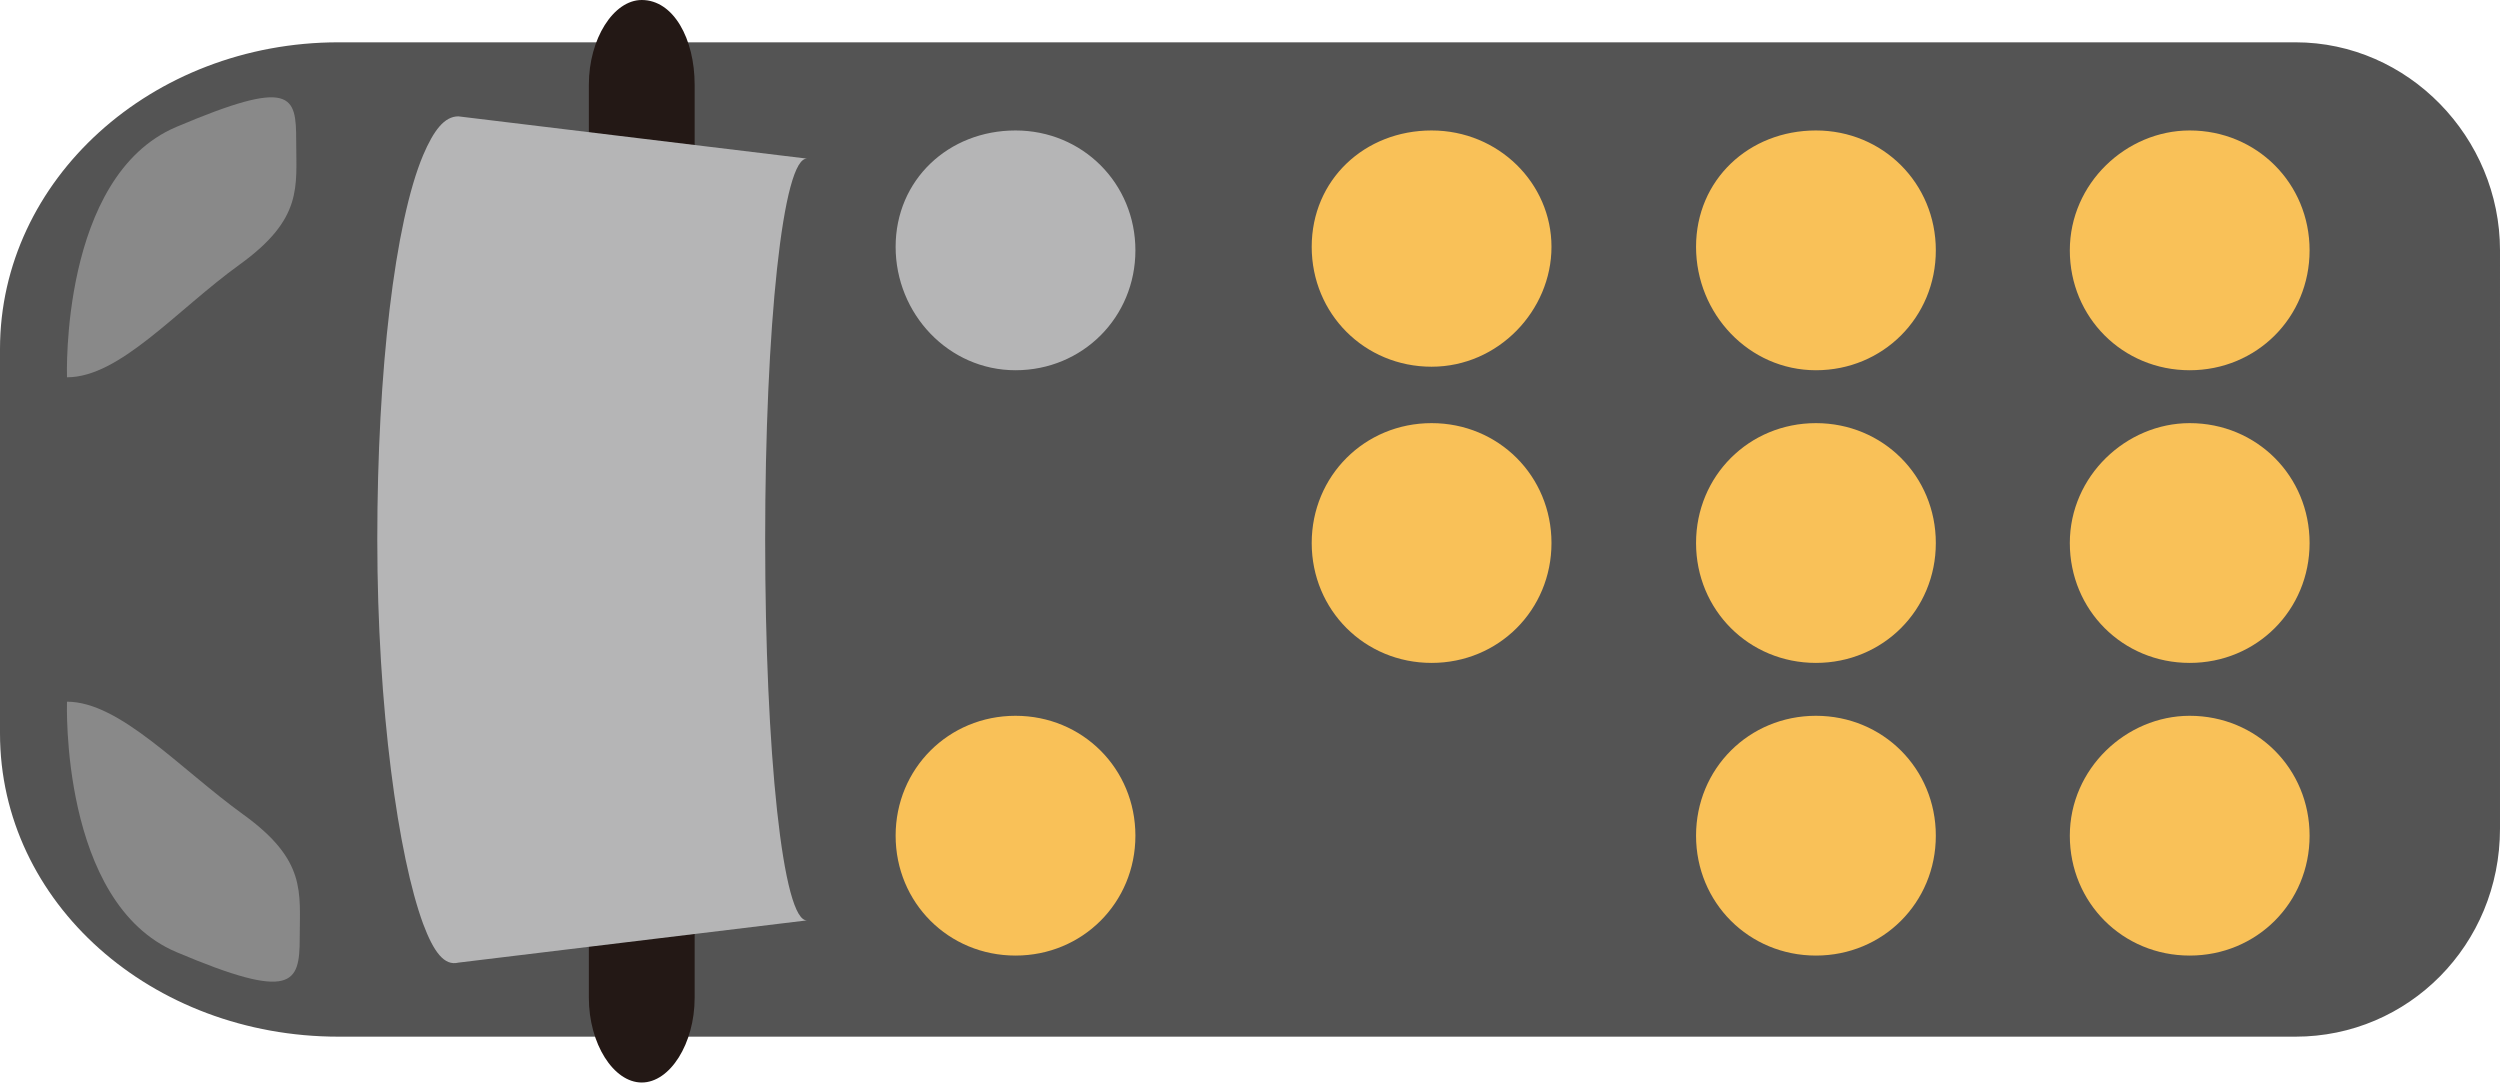
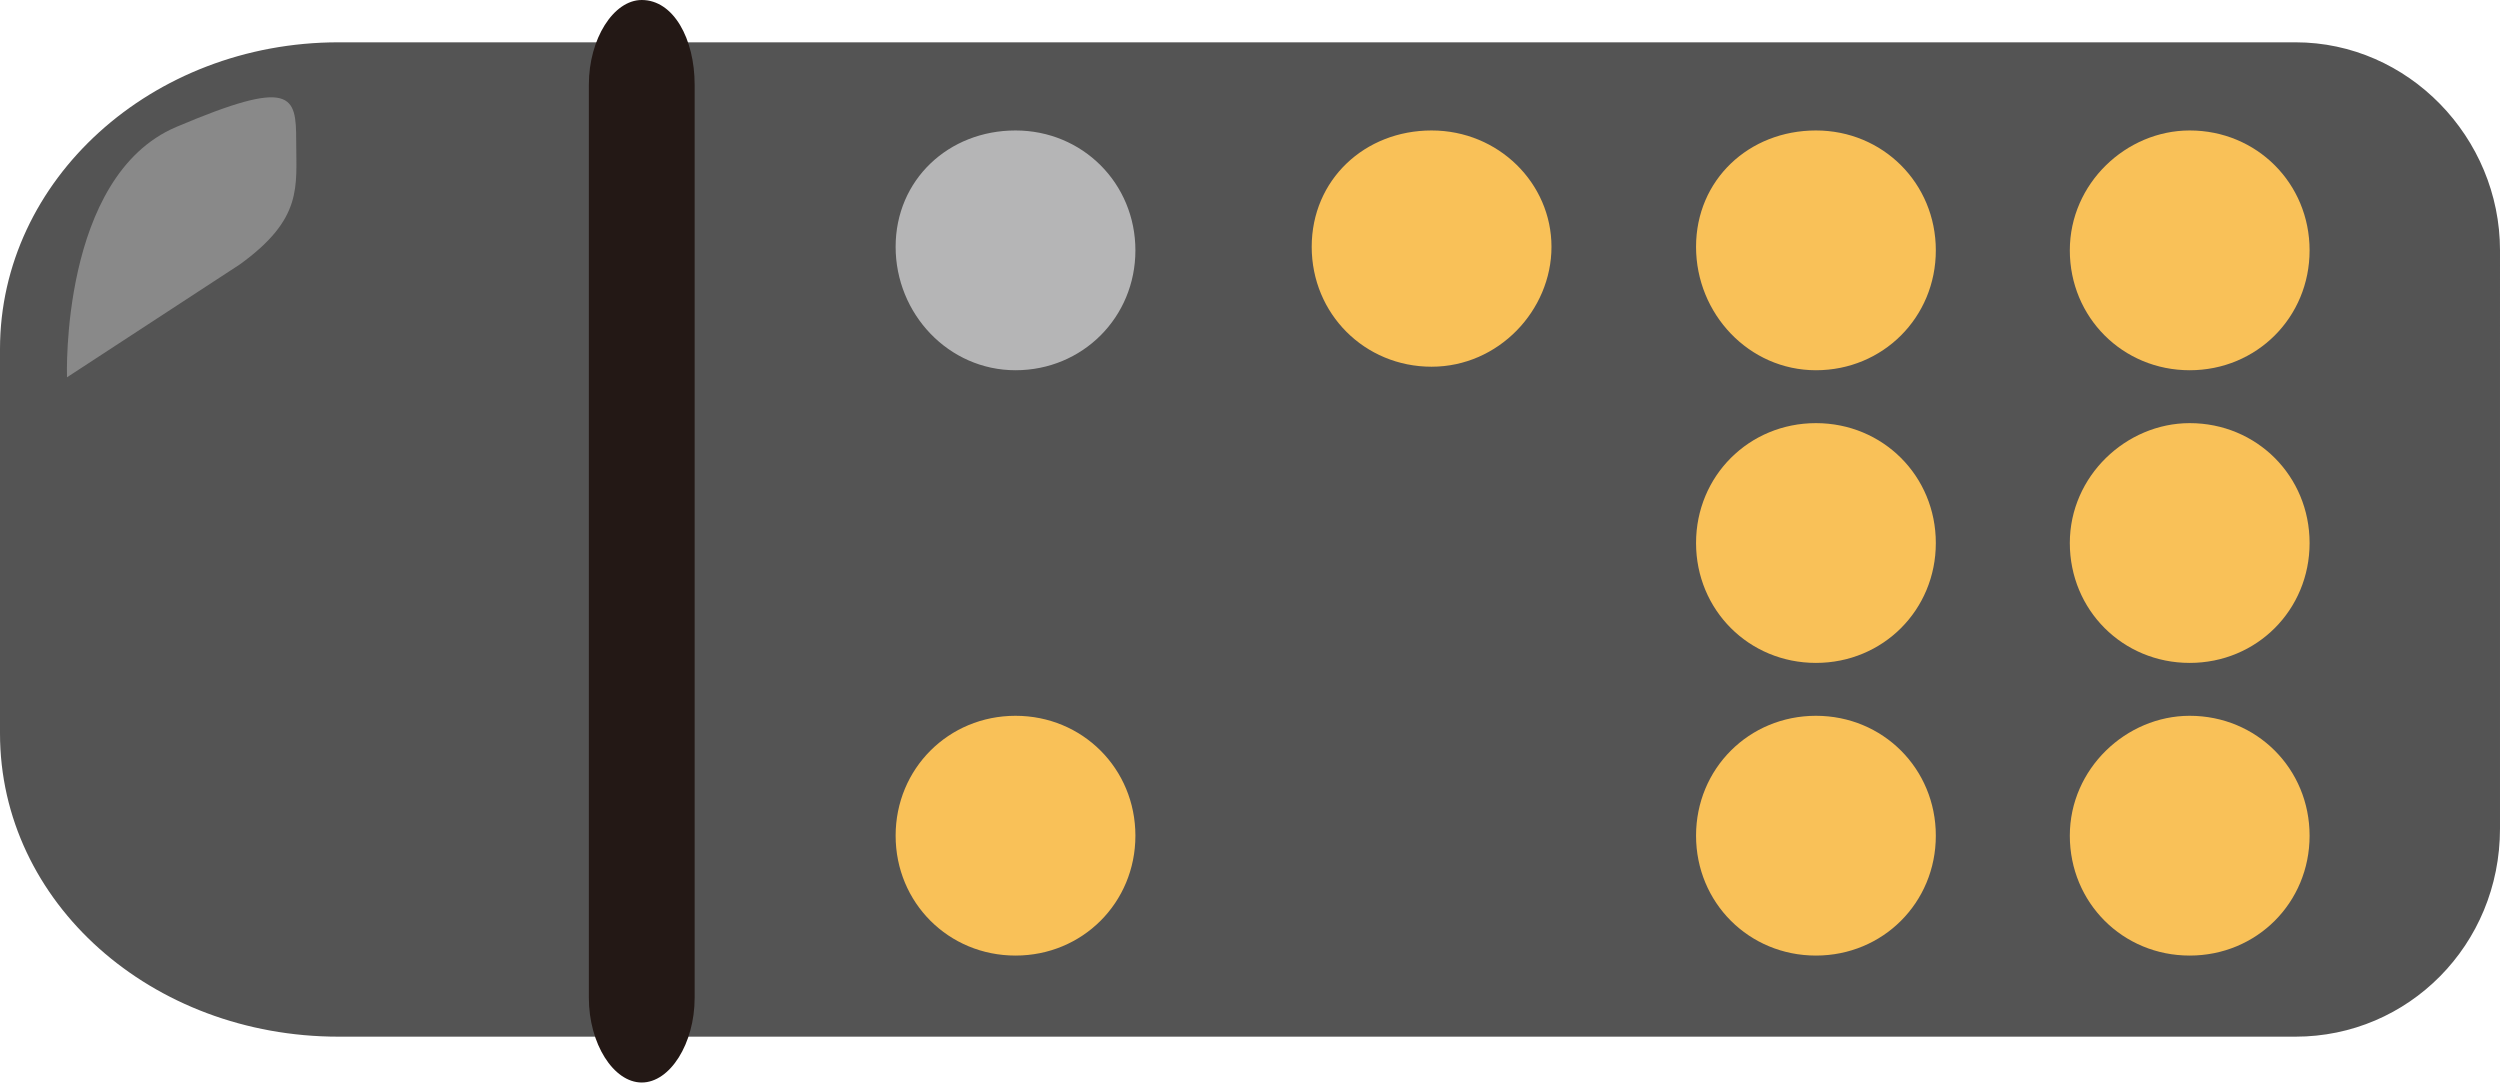
<svg xmlns="http://www.w3.org/2000/svg" version="1.1" id="_レイヤー_2" x="0px" y="0px" viewBox="0 0 70.9 30.7" style="enable-background:new 0 0 70.9 30.7;" xml:space="preserve">
  <style type="text/css">
	.st0{fill:#545454;}
	.st1{fill:#231815;}
	.st2{fill:#898989;}
	.st3{fill:#B5B5B6;}
	.st4{fill:#F9C158;}
</style>
  <path class="st0" d="M0,9.9v10.9c0,4.8,4.3,8.6,9.6,8.6h41.6h13.9c3.2,0,5.8-2.6,5.8-5.9V7.1c0-3.2-2.6-5.9-5.8-5.9H9.6  C4.3,1.2,0,5.1,0,9.9" />
  <path class="st1" d="M18.2,0c0.9,0,1.5,1.1,1.5,2.4v25.9c0,1.3-0.7,2.4-1.5,2.4s-1.5-1.1-1.5-2.4V2.4C16.7,1.1,17.4,0,18.2,0" />
-   <path class="st2" d="M1.9,19.9c0,0-0.2,5.7,3.1,7.1s3.5,0.9,3.5-0.4s0.2-2.2-1.6-3.5S3.4,19.9,1.9,19.9" />
-   <path class="st2" d="M1.9,10.7c0,0-0.2-5.7,3.1-7.1S8.4,2.7,8.4,4s0.2,2.2-1.6,3.5S3.4,10.7,1.9,10.7" />
-   <path class="st3" d="M12,4.4c-0.8,1.9-1.3,6.1-1.3,10.9s0.6,9,1.3,10.9c0.3,0.8,0.6,1.2,1,1.1l9.9-1.2c-0.7,0.1-1.2-4.8-1.2-10.8  s0.5-10.9,1.2-10.8L13,3.3C12.6,3.3,12.3,3.7,12,4.4" />
+   <path class="st2" d="M1.9,10.7c0,0-0.2-5.7,3.1-7.1S8.4,2.7,8.4,4s0.2,2.2-1.6,3.5" />
  <path class="st4" d="M28.8,20.3c1.9,0,3.4,1.5,3.4,3.4s-1.5,3.4-3.4,3.4s-3.4-1.5-3.4-3.4S26.9,20.3,28.8,20.3" />
  <path class="st3" d="M28.8,3.7c1.9,0,3.4,1.5,3.4,3.4s-1.5,3.4-3.4,3.4S25.4,8.9,25.4,7S26.9,3.7,28.8,3.7" />
-   <path class="st4" d="M40.6,12c1.9,0,3.4,1.5,3.4,3.4s-1.5,3.4-3.4,3.4s-3.4-1.5-3.4-3.4S38.7,12,40.6,12" />
  <path class="st4" d="M40.6,3.7C42.5,3.7,44,5.2,44,7s-1.5,3.4-3.4,3.4S37.2,8.9,37.2,7S38.7,3.7,40.6,3.7" />
  <path class="st4" d="M51.5,20.3c1.9,0,3.4,1.5,3.4,3.4s-1.5,3.4-3.4,3.4s-3.4-1.5-3.4-3.4S49.6,20.3,51.5,20.3" />
  <path class="st4" d="M51.5,12c1.9,0,3.4,1.5,3.4,3.4s-1.5,3.4-3.4,3.4s-3.4-1.5-3.4-3.4S49.6,12,51.5,12" />
  <path class="st4" d="M51.5,3.7c1.9,0,3.4,1.5,3.4,3.4s-1.5,3.4-3.4,3.4S48.1,8.9,48.1,7S49.6,3.7,51.5,3.7" />
  <path class="st4" d="M62.1,20.3c1.9,0,3.4,1.5,3.4,3.4s-1.5,3.4-3.4,3.4c-1.9,0-3.4-1.5-3.4-3.4S60.3,20.3,62.1,20.3" />
  <path class="st4" d="M62.1,12c1.9,0,3.4,1.5,3.4,3.4s-1.5,3.4-3.4,3.4c-1.9,0-3.4-1.5-3.4-3.4S60.3,12,62.1,12" />
  <path class="st4" d="M62.1,3.7c1.9,0,3.4,1.5,3.4,3.4s-1.5,3.4-3.4,3.4c-1.9,0-3.4-1.5-3.4-3.4S60.3,3.7,62.1,3.7" />
</svg>